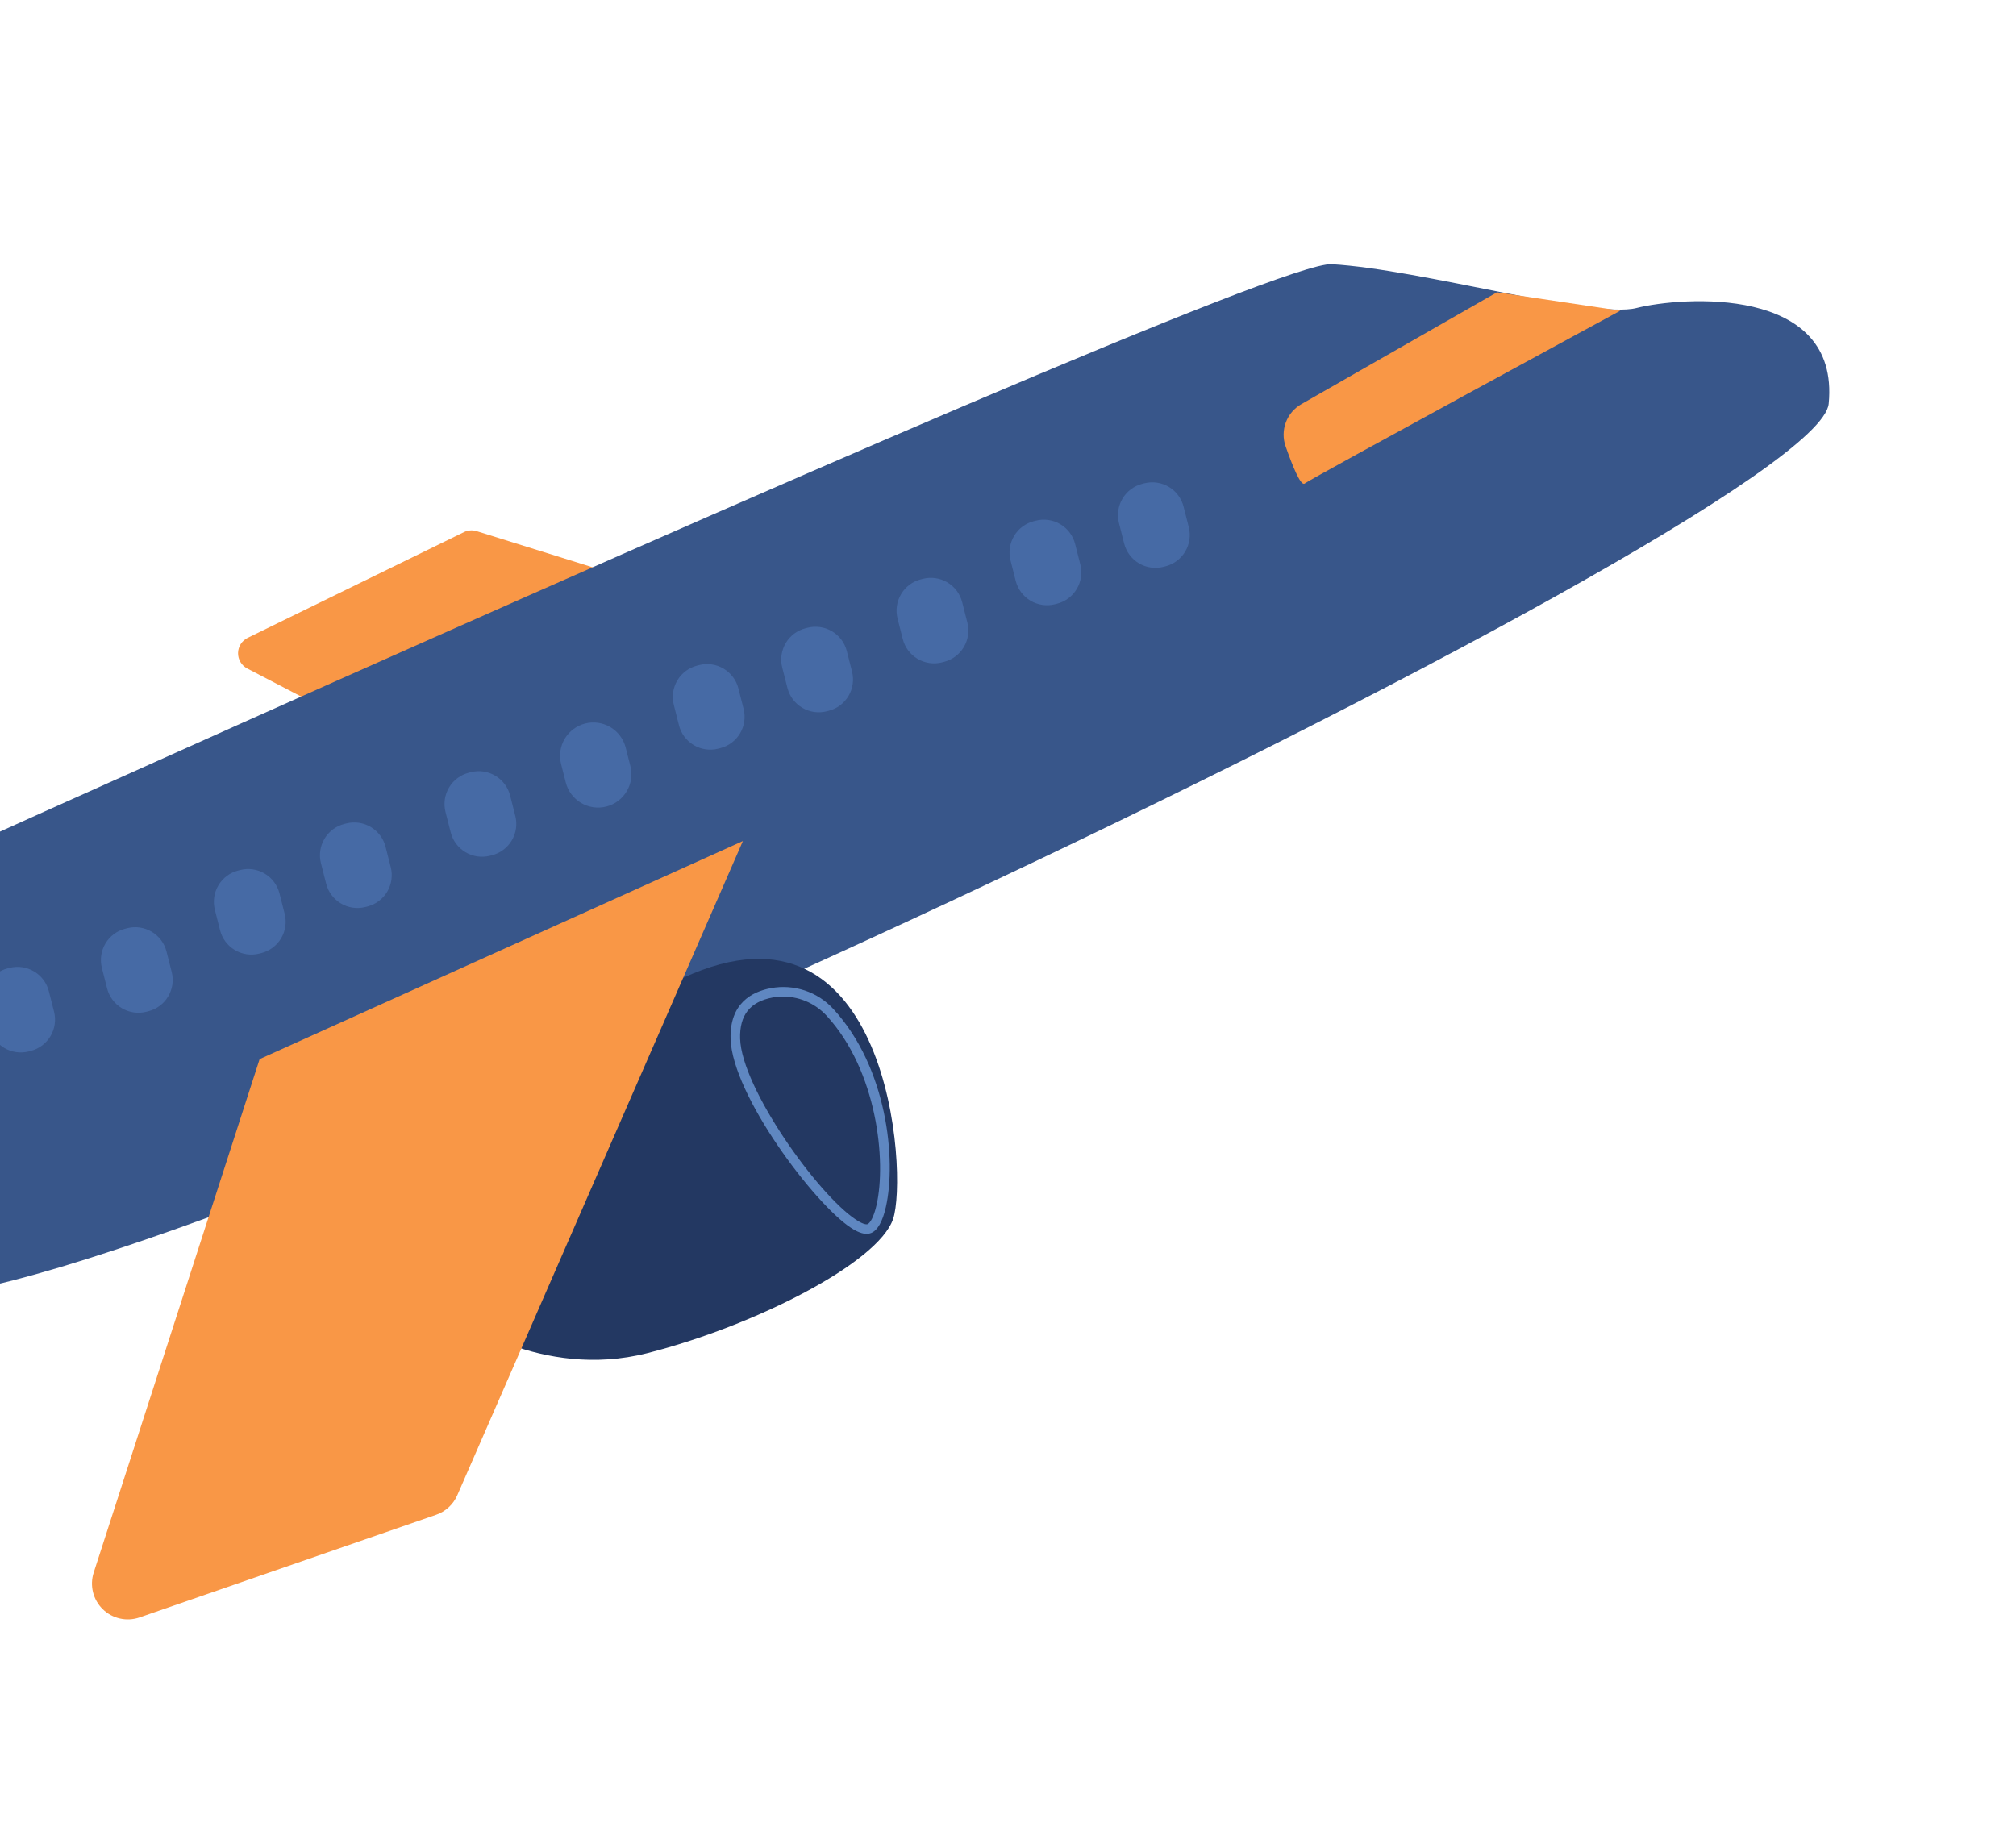
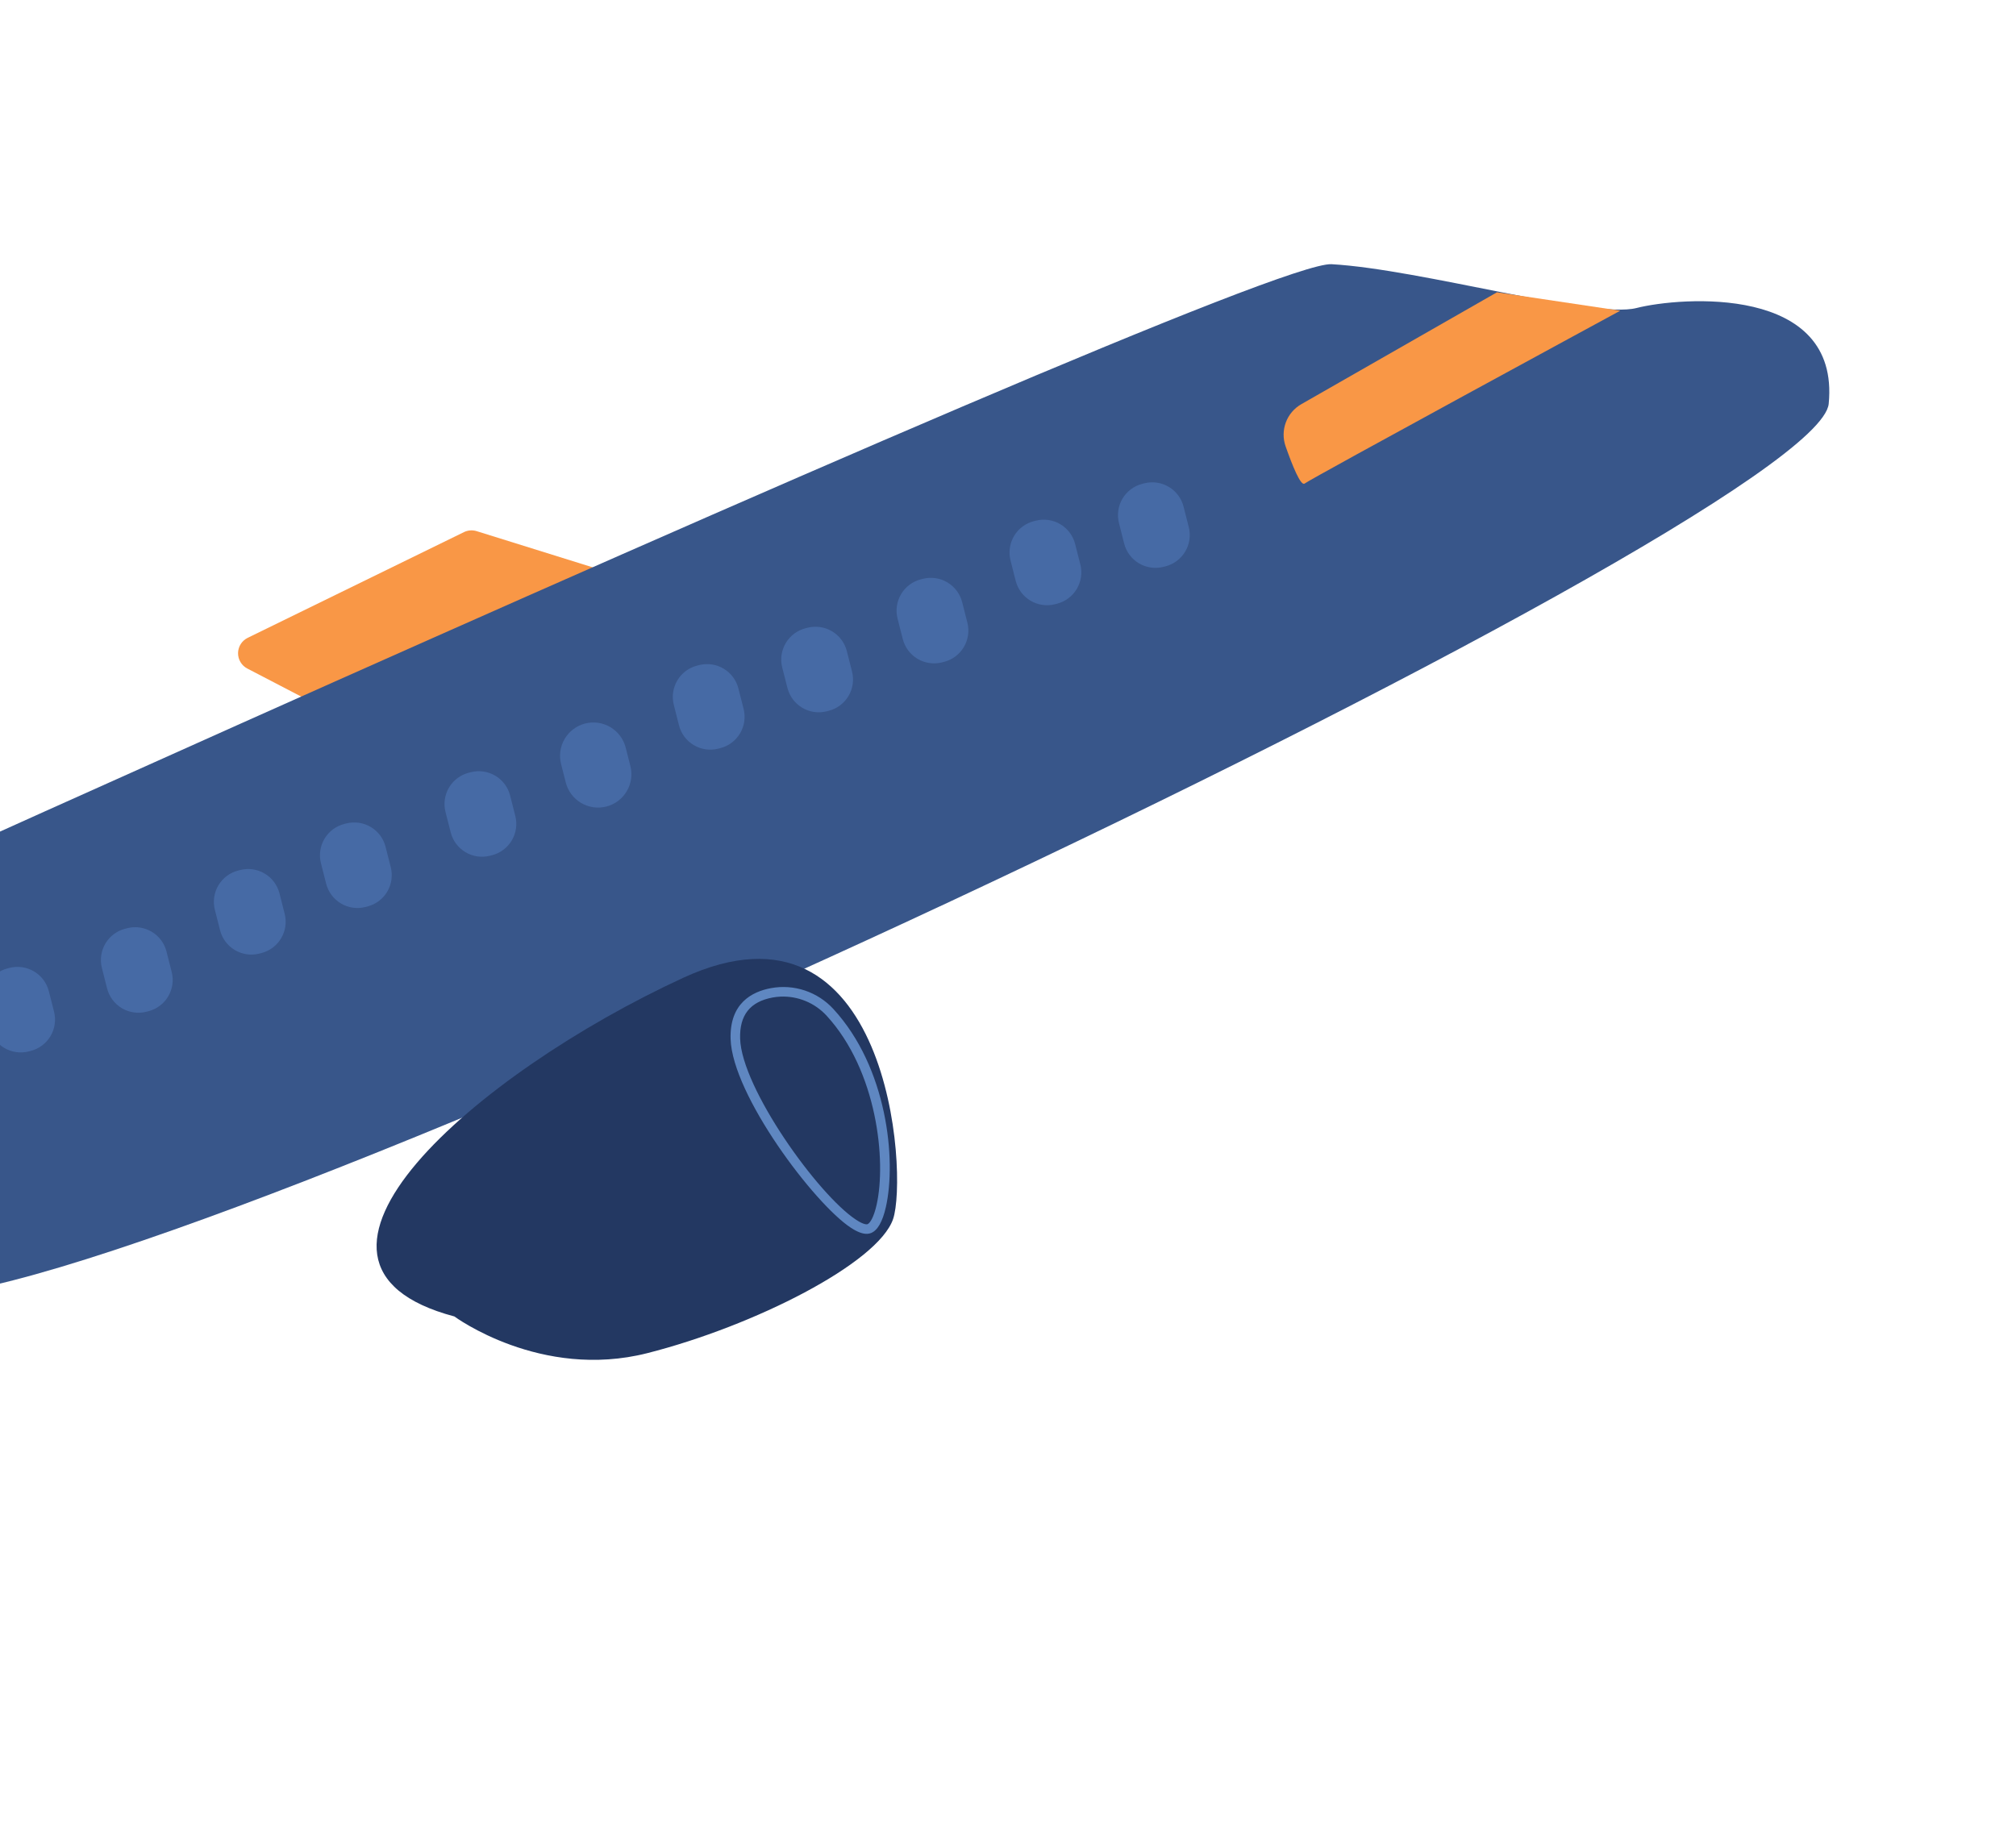
<svg xmlns="http://www.w3.org/2000/svg" width="715" height="648" viewBox="0 0 715 648" fill="none">
  <style>
#rotate , #opacity{
    transform-origin: center;
    transform-box: fill-box;
}
#rotate {   
    animation: spin 2s ease-in-out infinite;
}
#opacity{
    animation: opacity 1s linear infinite
}
@keyframes opacity {
    0%,
    100% {
        opacity: 1;
    }

    50% {
        opacity: .6;
    }
}
@keyframes spin {
    0% , 100% {
        transform: translateX(0px);
    }

    50% {
        transform: translateX(-5px);
    }
}
</style>
  <g id="rotate">
    <g id="Group 148">
      <path id="Path 245" d="M241.279 210.937L169.05 188.408C167.564 187.944 165.956 188.066 164.558 188.75L87.84 226.257C86.828 226.754 85.973 227.522 85.371 228.475C84.768 229.428 84.442 230.53 84.428 231.657C84.414 232.785 84.713 233.894 85.291 234.862C85.87 235.83 86.705 236.619 87.705 237.14L147.496 268.247L241.279 210.937Z" fill="#F99746" />
      <path id="Path 246" d="M-279.655 421.912C-279.655 421.912 440.374 91.888 472.263 93.716C504.153 95.543 564.871 113.205 580.409 109.26C595.946 105.314 652.696 100.829 648.575 143.224C644.454 185.619 49.05 465.805 -30.291 459.488C-109.633 453.172 -306.367 453.504 -306.367 453.504C-306.367 453.504 -330.165 431.43 -279.655 421.912Z" fill="#38568A" />
      <path id="Path 249" d="M161.153 466.974C161.153 466.974 191.71 489.606 229.582 479.99C267.455 470.374 311.406 448.05 316.744 432.429C322.082 416.808 315.587 313.08 242.294 346.854C169.001 380.628 90.662 448.278 161.153 466.974Z" fill="#233862" />
-       <path id="Path 250" d="M92.079 375.69L263.471 298.34L162.178 530.401C161.475 532.01 160.447 533.456 159.158 534.648C157.869 535.84 156.347 536.752 154.688 537.326L49.482 573.738C47.249 574.51 44.846 574.645 42.541 574.127C40.236 573.609 38.121 572.459 36.433 570.806C34.746 569.153 33.552 567.062 32.987 564.769C32.422 562.475 32.507 560.069 33.233 557.821L92.079 375.69Z" fill="#F99746" />
      <path id="Path 251" d="M307.563 437.668C308.031 437.651 308.492 437.554 308.927 437.382C311.246 436.452 313.017 433.349 314.188 428.163C317.962 411.474 314.681 378.644 295.572 357.917C292.811 354.907 289.33 352.649 285.457 351.355C281.583 350.06 277.444 349.772 273.429 350.516C266.691 351.758 258.741 355.888 259.116 368.538C259.712 388.366 288.753 426.984 301.793 435.523C304.094 437.023 305.997 437.734 307.563 437.668ZM276.847 353.521C279.876 353.397 282.896 353.93 285.7 355.084C288.503 356.237 291.024 357.984 293.088 360.204C311.169 379.816 314.401 411.902 310.892 427.415C309.878 431.911 308.52 433.907 307.669 434.247C307.558 434.294 306.554 434.601 303.646 432.695C290.083 423.811 263.022 385.947 262.496 368.431C262.245 360.084 266.022 355.312 274.038 353.836C274.967 353.666 275.907 353.56 276.85 353.521L276.847 353.521Z" fill="#5F87C1" />
      <g id="Group 147">
        <g id="Group 146">
          <path id="Path 253" d="M-5.597 357.427C-6.344 354.482 -5.89 351.36 -4.336 348.75C-2.781 346.139 -0.254 344.253 2.691 343.505L3.397 343.326C6.343 342.578 9.464 343.031 12.076 344.585C14.688 346.139 16.575 348.666 17.323 351.612L19.165 358.866C19.912 361.811 19.458 364.932 17.904 367.543C16.35 370.153 13.823 372.04 10.878 372.787L10.173 372.967C7.228 373.713 4.106 373.259 1.496 371.705C-1.115 370.151 -3.001 367.624 -3.748 364.679L-5.597 357.427Z" fill="#466AA5" />
          <path id="Path 254" d="M36.135 343.35C35.388 340.405 35.842 337.284 37.396 334.674C38.95 332.063 41.478 330.177 44.423 329.429L45.13 329.25C48.075 328.502 51.197 328.955 53.808 330.509C56.42 332.062 58.307 334.59 59.055 337.535L60.897 344.79C61.644 347.735 61.19 350.856 59.636 353.466C58.081 356.077 55.554 357.963 52.609 358.711L51.904 358.89C48.958 359.638 45.836 359.185 43.225 357.631C40.613 356.077 38.725 353.549 37.978 350.604L36.135 343.35Z" fill="#466AA5" />
          <path id="Path 255" d="M76.203 322.722C75.832 321.264 75.753 319.747 75.969 318.257C76.185 316.768 76.692 315.336 77.461 314.043C78.231 312.749 79.248 311.62 80.453 310.72C81.659 309.82 83.031 309.166 84.489 308.795L85.196 308.617C88.141 307.869 91.263 308.322 93.875 309.876C96.486 311.43 98.374 313.957 99.122 316.902L100.964 324.156C101.711 327.101 101.259 330.223 99.705 332.835C98.151 335.446 95.623 337.334 92.678 338.082L91.971 338.261C90.513 338.632 88.996 338.711 87.507 338.495C86.017 338.279 84.585 337.772 83.292 337.003C81.999 336.233 80.87 335.217 79.97 334.011C79.07 332.805 78.416 331.434 78.046 329.976L76.203 322.722Z" fill="#466AA5" />
          <path id="Path 256" d="M113.829 306.199C113.081 303.253 113.534 300.131 115.088 297.519C116.641 294.908 119.169 293.02 122.115 292.272L122.82 292.094C125.766 291.346 128.888 291.798 131.5 293.352C134.111 294.906 135.999 297.434 136.747 300.379L138.588 307.633C139.335 310.578 138.882 313.699 137.328 316.31C135.774 318.92 133.246 320.807 130.302 321.555L129.595 321.734C128.136 322.105 126.619 322.184 125.13 321.968C123.641 321.752 122.209 321.245 120.916 320.476C119.623 319.706 118.494 318.69 117.594 317.484C116.693 316.278 116.039 314.907 115.669 313.449L113.829 306.199Z" fill="#466AA5" />
          <path id="Path 257" d="M158.002 288.012C157.256 285.067 157.709 281.946 159.264 279.335C160.818 276.725 163.345 274.838 166.29 274.091L166.996 273.912C168.454 273.542 169.971 273.462 171.46 273.678C172.95 273.894 174.381 274.402 175.675 275.171C176.968 275.94 178.097 276.957 178.997 278.163C179.897 279.368 180.551 280.74 180.921 282.198L182.764 289.453C183.51 292.398 183.056 295.518 181.502 298.129C179.948 300.74 177.42 302.626 174.476 303.374L173.769 303.553C170.824 304.3 167.703 303.846 165.093 302.292C162.482 300.738 160.596 298.211 159.848 295.266L158.002 288.012Z" fill="#466AA5" />
          <path id="Rectangle 85" d="M207.539 256.642C209.043 256.259 210.608 256.177 212.144 256.4C213.681 256.622 215.158 257.145 216.492 257.938C217.826 258.732 218.991 259.78 219.92 261.024C220.849 262.267 221.524 263.682 221.906 265.186L223.571 271.736C224.343 274.774 223.876 277.995 222.274 280.69C220.672 283.384 218.065 285.332 215.027 286.105V286.105C211.988 286.877 208.767 286.411 206.072 284.809C203.377 283.206 201.429 280.599 200.656 277.56L198.992 271.012C198.22 267.973 198.686 264.752 200.289 262.057C201.892 259.362 204.5 257.414 207.539 256.642V256.642Z" fill="#466AA5" />
          <path id="Path 258" d="M238.972 250.027C238.224 247.081 238.677 243.959 240.231 241.348C241.785 238.736 244.313 236.849 247.258 236.101L247.964 235.922C250.909 235.175 254.03 235.629 256.641 237.183C259.251 238.737 261.138 241.265 261.885 244.21L263.728 251.463C264.476 254.408 264.023 257.53 262.469 260.142C260.915 262.754 258.387 264.641 255.441 265.389L254.735 265.567C253.277 265.938 251.76 266.017 250.27 265.802C248.781 265.586 247.349 265.079 246.056 264.309C244.763 263.54 243.634 262.523 242.733 261.317C241.833 260.112 241.179 258.74 240.809 257.282L238.972 250.027Z" fill="#466AA5" />
          <path id="Path 259" d="M277.426 236.778C276.678 233.833 277.131 230.711 278.685 228.099C280.239 225.487 282.767 223.6 285.712 222.852L286.419 222.673C289.364 221.926 292.485 222.38 295.095 223.934C297.706 225.488 299.592 228.015 300.34 230.959L302.183 238.213C302.931 241.157 302.479 244.278 300.926 246.89C299.373 249.501 296.847 251.389 293.903 252.138L293.197 252.317C290.252 253.063 287.132 252.609 284.521 251.055C281.911 249.501 280.024 246.974 279.276 244.03L277.426 236.778Z" fill="#466AA5" />
          <path id="Path 260" d="M318.329 219.422C317.582 216.477 318.036 213.356 319.59 210.746C321.144 208.135 323.671 206.249 326.616 205.501L327.321 205.322C328.78 204.951 330.297 204.872 331.786 205.088C333.275 205.304 334.707 205.811 336 206.581C337.293 207.35 338.422 208.366 339.323 209.572C340.223 210.778 340.877 212.149 341.247 213.608L343.09 220.862C343.837 223.807 343.383 226.928 341.829 229.539C340.275 232.149 337.747 234.036 334.802 234.783L334.097 234.962C331.152 235.709 328.031 235.255 325.42 233.701C322.81 232.147 320.923 229.62 320.176 226.676L318.329 219.422Z" fill="#466AA5" />
          <path id="Path 261" d="M358.396 198.794C357.649 195.849 358.102 192.727 359.656 190.115C361.21 187.503 363.738 185.616 366.683 184.868L367.39 184.689C370.335 183.942 373.455 184.396 376.066 185.95C378.676 187.504 380.563 190.031 381.311 192.975L383.153 200.229C383.9 203.175 383.447 206.297 381.893 208.908C380.339 211.52 377.812 213.407 374.866 214.155L374.159 214.335C371.214 215.082 368.092 214.629 365.481 213.076C362.869 211.522 360.981 208.994 360.233 206.049L358.396 198.794Z" fill="#466AA5" />
          <path id="Path 262" d="M396.855 185.544C396.484 184.086 396.405 182.569 396.62 181.079C396.836 179.59 397.344 178.158 398.113 176.865C398.883 175.572 399.9 174.443 401.105 173.542C402.311 172.642 403.683 171.989 405.141 171.618L405.848 171.439C408.793 170.692 411.914 171.146 414.524 172.7C417.135 174.254 419.021 176.781 419.769 179.726L421.612 186.979C422.358 189.924 421.904 193.045 420.35 195.656C418.795 198.267 416.268 200.153 413.323 200.9L412.617 201.08C409.672 201.827 406.55 201.375 403.938 199.821C401.327 198.267 399.439 195.739 398.691 192.794L396.855 185.544Z" fill="#466AA5" />
        </g>
        <path id="opacity" d="M530.938 103.674L461.526 143.373C458.998 144.82 457.057 147.105 456.039 149.834C455.021 152.562 454.989 155.561 455.951 158.31C458.316 165.05 461.333 172.572 462.704 171.523C465.128 169.667 574.65 110.206 574.65 110.206L530.938 103.674Z" fill="#F99746" />
      </g>
    </g>
  </g>
</svg>